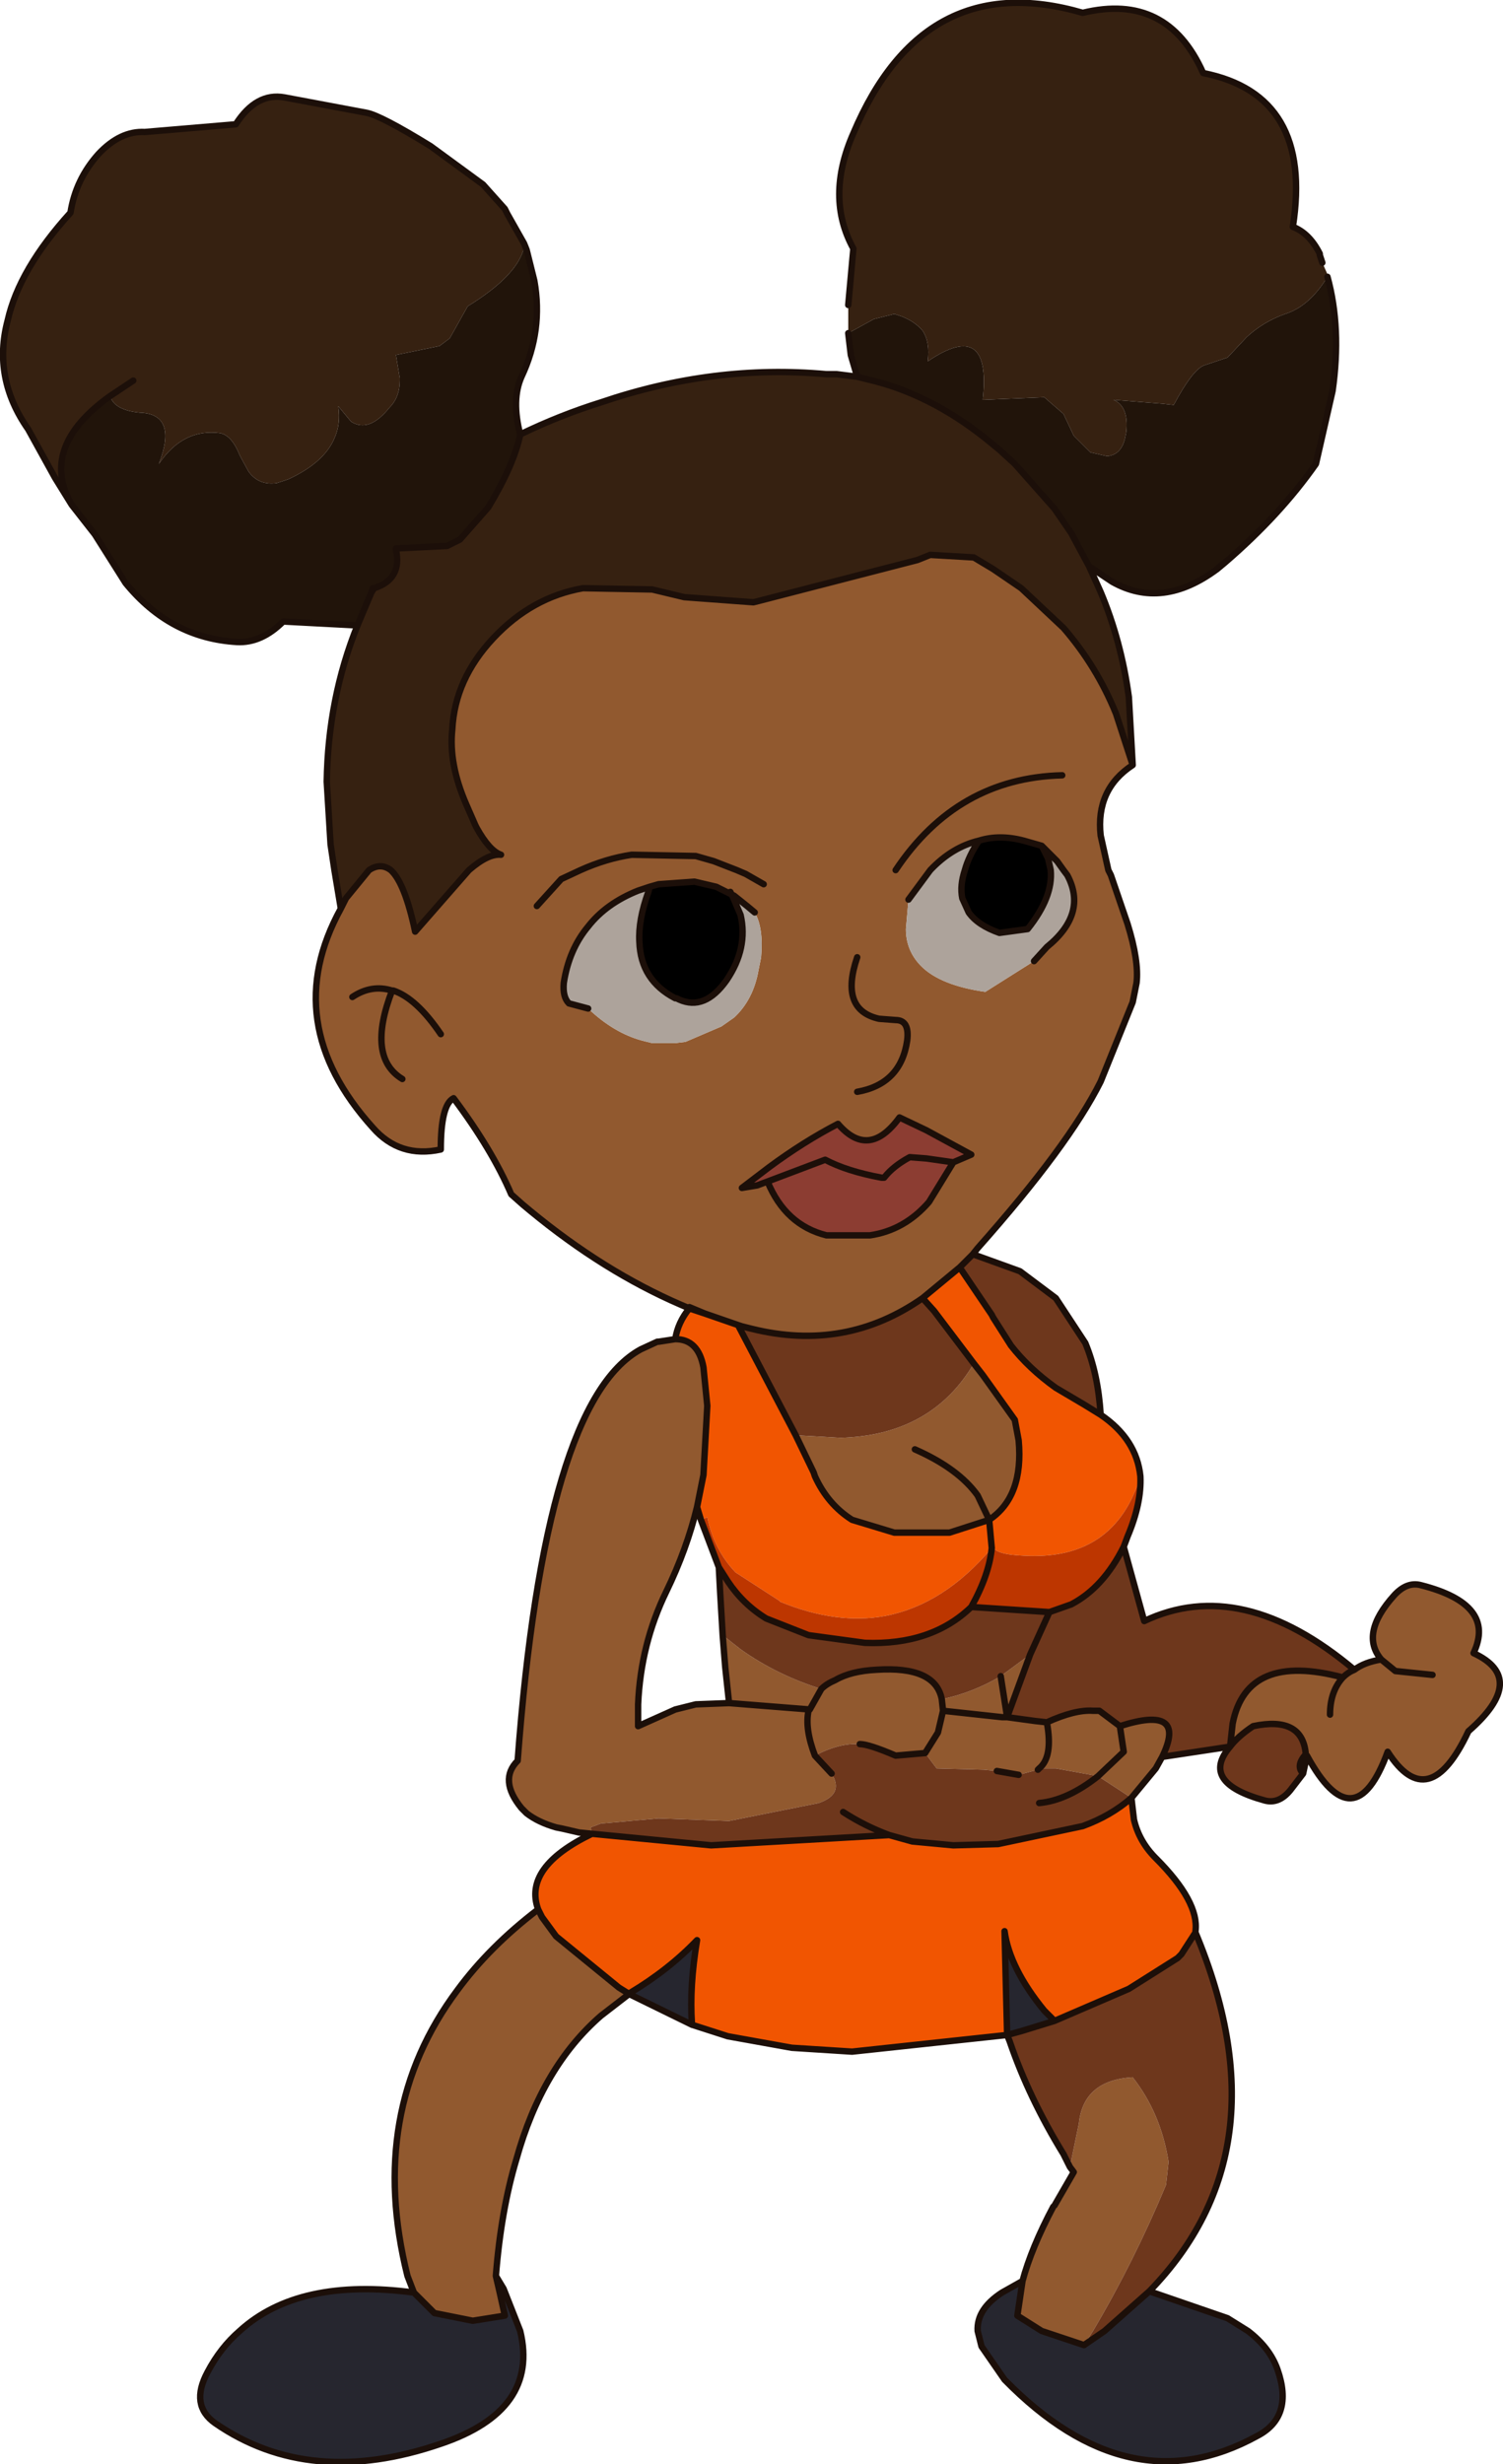
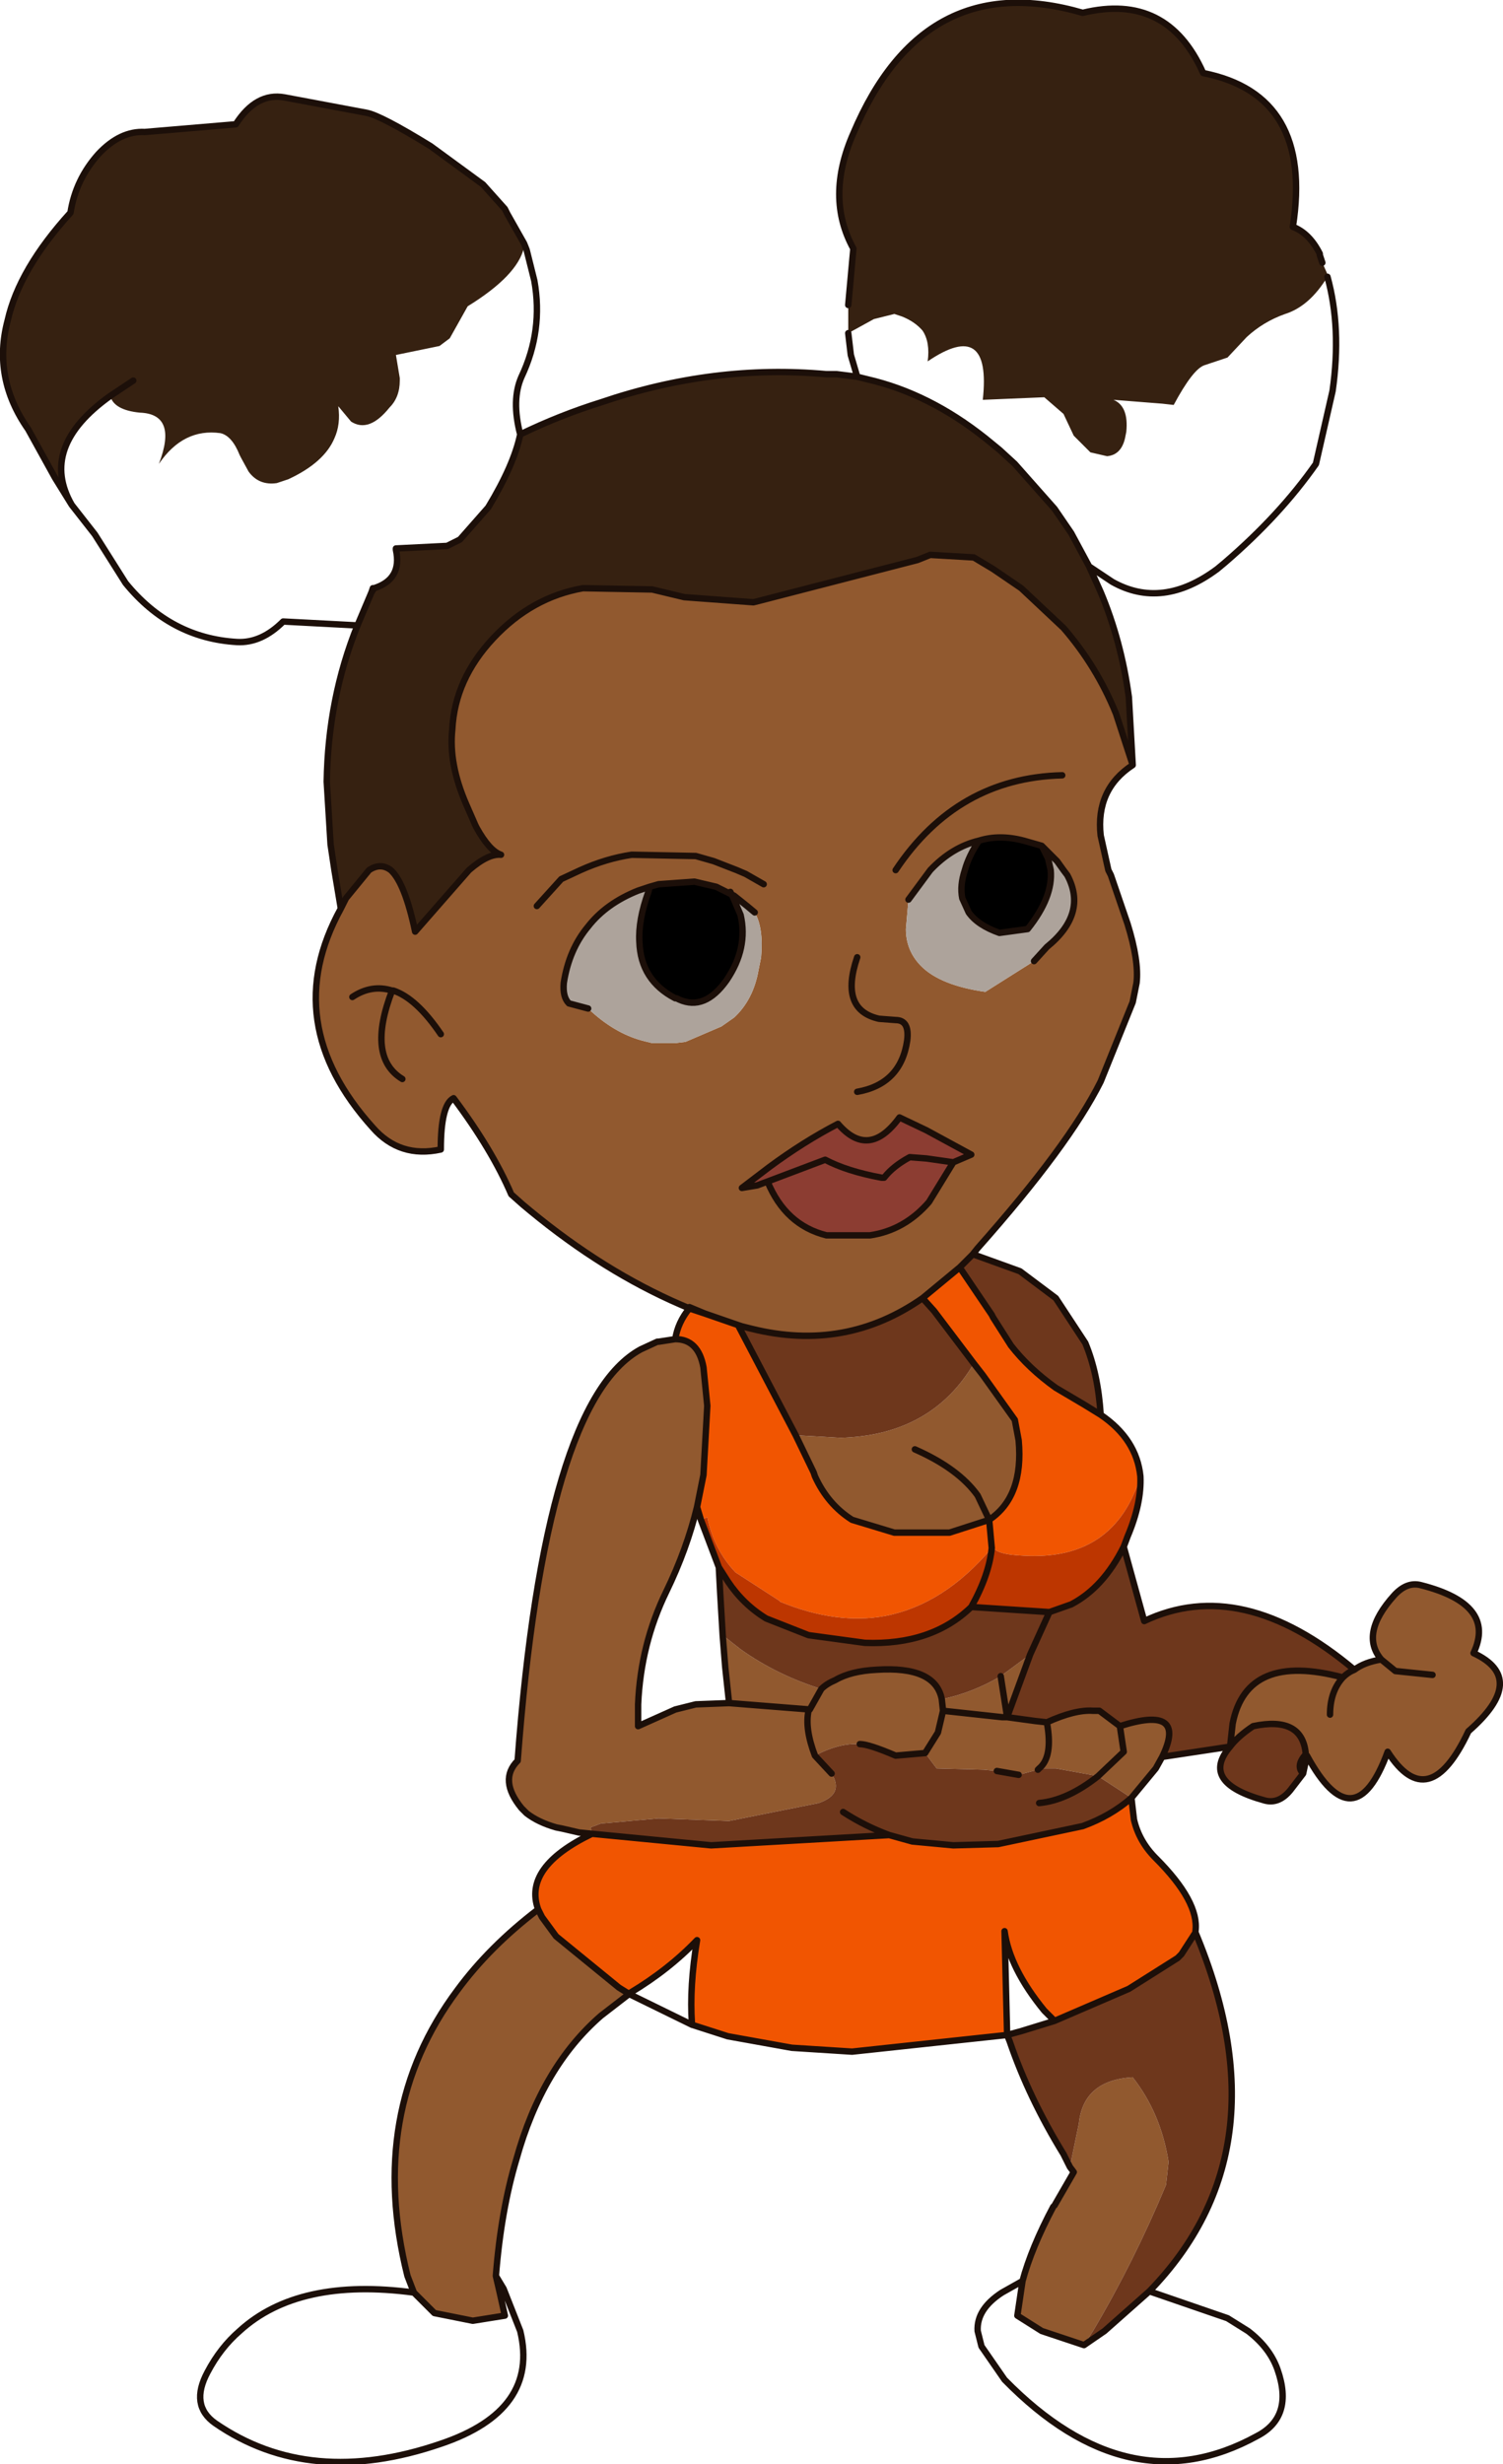
<svg xmlns="http://www.w3.org/2000/svg" height="96.15px" width="58.65px">
  <g transform="matrix(1.0, 0.0, 0.0, 1.0, -13.8, 7.35)">
    <path d="M16.6 12.35 L15.95 11.3 14.9 9.4 Q13.5 7.4 14.1 5.15 14.55 3.15 16.55 0.95 16.75 -0.35 17.65 -1.35 18.5 -2.25 19.45 -2.2 L23.0 -2.5 Q23.8 -3.75 24.9 -3.55 L28.1 -2.95 Q28.65 -2.85 30.6 -1.65 L32.65 -0.15 33.5 0.8 33.6 1.0 34.25 2.15 34.35 2.4 34.25 2.3 Q34.0 3.4 32.05 4.6 L31.35 5.85 30.95 6.15 29.25 6.5 29.4 7.4 29.4 7.5 Q29.4 8.15 29.0 8.55 28.2 9.55 27.5 9.1 L27.0 8.5 Q27.1 9.2 26.85 9.75 26.45 10.7 25.05 11.35 L24.6 11.5 Q23.9 11.6 23.5 11.05 L23.2 10.5 23.15 10.4 Q22.85 9.65 22.4 9.55 20.95 9.35 20.0 10.75 20.75 8.8 19.25 8.75 18.25 8.65 18.1 8.1 15.3 10.1 16.6 12.35 M19.0 7.5 L18.1 8.1 19.0 7.5 M46.9 4.55 L47.1 2.35 Q46.0 0.35 47.1 -2.15 49.85 -8.65 56.05 -6.85 59.35 -7.65 60.75 -4.5 65.05 -3.65 64.25 1.5 64.9 1.75 65.3 2.55 L65.3 2.6 65.4 2.9 65.6 3.35 65.6 3.45 Q64.9 4.6 63.95 4.9 63.1 5.2 62.45 5.8 L61.7 6.6 60.8 6.9 Q60.35 7.05 59.6 8.45 L59.15 8.4 57.25 8.25 Q57.85 8.5 57.75 9.5 L57.7 9.75 Q57.55 10.4 57.0 10.45 L56.35 10.3 55.7 9.65 55.3 8.8 54.55 8.15 52.15 8.25 Q52.5 5.05 50.0 6.75 50.1 6.0 49.8 5.55 49.5 5.2 49.0 5.0 L48.7 4.9 47.9 5.1 46.9 5.65 46.9 4.55 M56.3 14.75 L56.75 15.75 Q57.55 17.65 57.85 19.85 L58.0 22.5 57.35 20.5 Q56.6 18.65 55.3 17.15 L53.65 15.6 52.55 14.85 51.8 14.4 50.1 14.3 49.6 14.5 43.4 16.1 43.2 16.15 40.5 15.95 39.25 15.65 36.55 15.6 Q34.55 15.95 33.05 17.55 31.55 19.15 31.45 21.1 31.3 22.45 32.0 24.05 L32.35 24.85 32.4 24.95 Q32.9 25.85 33.35 26.0 32.85 25.95 32.1 26.6 L30.0 29.0 Q29.6 27.1 29.05 26.6 28.65 26.3 28.2 26.6 L27.3 27.7 27.1 28.1 26.85 26.6 26.7 25.6 26.55 23.15 Q26.6 19.9 27.75 17.05 L28.3 15.75 28.4 15.6 Q29.5 15.25 29.25 14.1 L29.25 14.05 31.25 13.95 31.75 13.7 32.85 12.45 Q33.85 10.8 34.1 9.6 35.65 8.85 37.25 8.35 41.65 6.85 46.05 7.25 L46.45 7.25 47.25 7.35 47.65 7.45 Q50.05 8.0 52.25 9.75 L52.8 10.2 53.4 10.75 54.95 12.5 55.6 13.45 56.3 14.75" fill="#362111" fill-rule="evenodd" stroke="none" />
    <path d="M58.0 22.5 Q56.55 23.45 56.75 25.25 L57.05 26.6 57.15 26.8 57.8 28.7 Q58.25 30.15 58.15 31.0 L58.0 31.75 56.75 34.85 Q55.5 37.35 51.95 41.35 L51.75 41.6 51.25 42.1 49.8 43.3 Q46.8 45.4 43.15 44.5 L42.75 44.4 42.6 44.35 41.3 43.9 40.7 43.65 40.7 43.7 40.35 43.55 Q37.35 42.25 34.5 39.9 L34.2 39.65 33.75 39.25 Q33.0 37.5 31.5 35.5 31.0 35.75 31.0 37.5 29.4 37.85 28.35 36.65 24.65 32.55 27.1 28.1 L27.3 27.7 28.2 26.6 Q28.65 26.3 29.05 26.6 29.6 27.1 30.0 29.0 L32.1 26.6 Q32.85 25.95 33.35 26.0 32.9 25.85 32.4 24.95 L32.35 24.85 32.0 24.05 Q31.3 22.45 31.45 21.1 31.55 19.15 33.05 17.55 34.55 15.95 36.55 15.6 L39.25 15.65 40.5 15.95 43.2 16.15 43.4 16.1 49.6 14.5 50.1 14.3 51.8 14.4 52.55 14.85 53.65 15.6 55.3 17.15 Q56.6 18.65 57.35 20.5 L58.0 22.5 M66.65 57.8 Q67.05 57.5 67.7 57.4 66.85 56.4 68.2 54.9 68.7 54.35 69.25 54.5 72.2 55.25 71.3 57.15 73.45 58.15 71.1 60.2 69.55 63.5 67.95 61.0 66.65 64.55 64.8 61.15 L64.75 61.1 64.75 61.05 Q64.6 59.6 62.7 60.0 62.1 60.4 61.8 60.8 L61.9 59.9 Q62.45 57.1 66.2 58.1 66.4 57.9 66.65 57.8 M59.15 61.2 L58.9 61.65 57.95 62.8 56.65 61.95 55.0 61.65 54.35 61.65 Q54.9 61.2 54.65 59.85 54.9 61.2 54.35 61.65 L54.3 61.7 53.55 61.9 52.7 61.75 52.2 61.7 50.35 61.65 49.9 61.05 48.75 61.15 Q47.7 60.7 47.35 60.7 46.55 60.65 45.6 61.15 L46.25 61.85 Q46.75 62.65 45.75 63.0 L42.25 63.7 39.5 63.6 37.25 63.8 36.85 63.95 36.9 64.2 36.4 64.15 35.75 64.0 35.5 63.95 Q34.8 63.75 34.35 63.4 L34.15 63.2 Q33.25 62.1 34.0 61.35 35.05 47.35 38.8 45.3 L39.45 45.0 39.5 45.0 40.15 44.9 Q41.05 44.9 41.25 46.0 L41.4 47.5 41.25 50.2 41.0 51.45 Q40.6 53.1 39.8 54.75 38.8 56.8 38.7 59.15 L38.7 60.0 40.15 59.35 40.95 59.15 42.25 59.1 42.1 57.7 42.0 56.45 42.7 57.0 Q44.1 58.0 45.85 58.55 L45.4 59.35 45.35 59.4 Q45.2 60.1 45.6 61.15 45.2 60.1 45.35 59.4 L45.4 59.35 45.85 58.55 Q46.05 58.35 46.4 58.2 47.0 57.85 48.0 57.8 50.3 57.65 50.55 58.95 51.75 58.7 52.85 58.05 L53.1 59.65 52.85 58.05 54.0 57.2 53.1 59.65 54.2 59.8 54.65 59.85 Q55.75 59.35 56.45 59.4 L56.7 59.4 57.5 60.0 Q60.15 59.15 59.15 61.2 M53.7 81.65 Q54.05 80.35 54.9 78.75 L54.95 78.7 55.7 77.4 55.55 77.2 55.9 75.5 Q56.0 74.55 56.65 74.1 57.15 73.75 58.0 73.7 59.1 75.1 59.4 77.0 L59.3 77.9 Q58.05 80.9 56.45 83.6 L56.1 84.15 54.45 83.6 53.5 83.0 53.7 81.65 M38.35 70.45 L37.25 71.3 Q34.95 73.3 33.95 76.9 33.35 78.9 33.15 81.45 L33.3 82.1 33.5 83.0 32.25 83.2 30.75 82.9 29.95 82.1 29.7 81.45 Q28.1 75.05 31.65 70.3 32.9 68.6 34.8 67.15 L34.95 67.45 35.5 68.2 37.95 70.2 38.35 70.45 M54.45 25.65 L53.75 25.45 Q52.8 25.2 52.0 25.45 50.95 25.7 50.1 26.6 L49.25 27.75 49.15 28.9 Q49.15 29.75 49.75 30.35 50.5 31.1 52.25 31.35 L54.15 30.15 54.65 29.6 Q56.25 28.3 55.45 26.8 L55.3 26.6 55.05 26.25 54.85 26.05 54.45 25.65 M43.6 27.15 L42.9 26.75 42.55 26.6 41.65 26.25 40.95 26.05 38.45 26.0 Q37.45 26.15 36.45 26.6 L35.7 26.95 34.75 28.0 35.7 26.95 36.45 26.6 Q37.45 26.15 38.45 26.0 L40.95 26.05 41.65 26.25 42.55 26.6 42.9 26.75 43.6 27.15 M42.25 27.5 L41.75 27.25 40.9 27.05 39.5 27.15 39.15 27.25 38.7 27.4 Q37.45 27.9 36.75 28.8 36.0 29.7 35.8 31.0 35.75 31.55 36.0 31.8 L36.75 32.0 Q37.75 32.95 38.85 33.25 L39.25 33.35 40.15 33.35 40.55 33.3 41.95 32.7 42.45 32.35 Q43.2 31.65 43.4 30.5 L43.5 30.0 Q43.6 28.85 43.25 28.25 L42.95 28.0 42.45 27.6 42.35 27.55 42.3 27.45 42.25 27.5 M51.0 38.0 L51.7 37.7 49.95 36.75 48.9 36.25 Q47.7 37.9 46.5 36.5 45.15 37.2 43.8 38.2 L42.75 39.0 43.35 38.9 43.75 38.75 Q44.45 40.45 46.05 40.85 L47.75 40.85 Q49.1 40.65 50.05 39.55 L51.0 38.0 M47.25 35.25 Q48.95 34.95 49.2 33.25 49.3 32.45 48.75 32.45 L48.1 32.4 Q46.55 32.05 47.25 30.0 46.55 32.05 48.1 32.4 L48.75 32.45 Q49.3 32.45 49.2 33.25 48.95 34.95 47.25 35.25 M44.85 48.65 L45.75 48.7 46.6 48.75 Q50.15 48.65 51.8 45.85 L52.15 46.3 53.4 48.05 53.55 48.85 Q53.75 51.05 52.4 51.95 L50.85 52.45 48.7 52.45 47.05 51.95 Q46.1 51.35 45.6 50.25 L45.55 50.1 44.85 48.65 M52.55 44.05 L52.5 43.95 52.55 44.0 52.55 44.05 M55.25 22.9 Q51.15 23.0 48.75 26.6 51.15 23.0 55.25 22.9 M27.55 31.55 Q28.3 31.05 29.1 31.3 L29.15 31.3 Q30.05 31.6 31.0 33.0 30.05 31.6 29.15 31.3 L29.1 31.3 Q28.1 33.9 29.5 34.75 28.1 33.9 29.1 31.3 28.3 31.05 27.55 31.55 M69.7 58.0 L68.25 57.85 67.7 57.4 68.25 57.85 69.7 58.0 M65.7 59.55 Q65.7 58.65 66.2 58.1 65.7 58.65 65.7 59.55 M49.5 49.2 Q51.2 49.95 51.95 51.0 L52.4 51.95 51.95 51.0 Q51.2 49.95 49.5 49.2 M53.1 59.65 L52.9 59.65 53.1 59.65 M52.9 59.65 L50.6 59.4 50.55 58.95 50.6 59.4 52.9 59.65 M57.5 60.0 L57.65 61.0 56.65 61.95 57.65 61.0 57.5 60.0 M45.4 59.35 L42.25 59.1 45.4 59.35 M49.9 61.05 L50.4 60.25 50.6 59.4 50.4 60.25 49.9 61.05" fill="#91592f" fill-rule="evenodd" stroke="none" />
    <path d="M52.0 25.45 Q52.8 25.2 53.75 25.45 L54.45 25.65 54.7 26.15 54.8 26.6 Q54.9 27.65 53.9 28.9 L52.8 29.05 Q51.95 28.75 51.6 28.25 L51.35 27.7 Q51.25 27.2 51.45 26.6 51.6 26.05 52.0 25.45 M39.15 27.25 L39.5 27.15 40.9 27.05 41.75 27.25 42.25 27.5 42.35 27.55 42.4 27.65 42.7 28.35 Q43.0 29.65 42.15 30.9 41.3 32.1 40.3 31.65 L40.2 31.6 40.15 31.6 Q38.8 30.9 38.75 29.4 38.7 28.55 39.1 27.45 L39.15 27.25" fill="#000000" fill-rule="evenodd" stroke="none" />
    <path d="M43.75 38.75 L43.35 38.9 42.75 39.0 43.8 38.2 Q45.15 37.2 46.5 36.5 47.7 37.9 48.9 36.25 L49.95 36.75 51.7 37.7 51.0 38.0 49.95 37.85 49.3 37.8 Q48.65 38.15 48.3 38.6 L48.2 38.6 Q46.85 38.35 46.0 37.9 L43.75 38.75 46.0 37.9 Q46.85 38.35 48.2 38.6 L48.3 38.6 Q48.65 38.15 49.3 37.8 L49.95 37.85 51.0 38.0 50.05 39.55 Q49.1 40.65 47.75 40.85 L46.05 40.85 Q44.45 40.45 43.75 38.75" fill="#8c3d32" fill-rule="evenodd" stroke="none" />
    <path d="M56.75 47.85 Q58.15 48.8 58.3 50.25 57.3 53.55 53.75 53.35 52.55 53.3 52.55 52.95 L52.5 53.05 Q50.65 55.25 48.35 55.7 46.45 56.05 44.25 55.15 L44.2 55.1 42.5 54.0 Q41.65 53.1 41.4 51.85 L41.15 51.95 41.0 51.45 41.25 50.2 41.4 47.5 41.25 46.0 Q41.05 44.9 40.15 44.9 40.25 44.25 40.7 43.7 L41.3 43.9 42.6 44.35 42.65 44.45 44.85 48.65 45.55 50.1 45.6 50.25 Q46.1 51.35 47.05 51.95 L48.7 52.45 50.85 52.45 52.4 51.95 Q53.75 51.05 53.55 48.85 L53.4 48.05 52.15 46.3 51.8 45.85 50.25 43.8 49.8 43.3 51.25 42.1 51.35 42.25 52.5 43.95 52.55 44.05 53.25 45.15 Q53.95 46.05 55.0 46.8 L56.1 47.45 56.75 47.85 M57.95 62.8 L58.05 63.65 Q58.25 64.5 58.9 65.15 60.6 66.85 60.45 68.0 L60.45 68.05 59.9 68.9 59.75 69.05 57.85 70.25 54.95 71.5 54.55 71.1 Q53.2 69.45 53.0 68.0 L53.1 72.05 47.05 72.7 44.7 72.55 42.2 72.1 40.8 71.65 40.8 71.6 Q40.7 70.15 41.0 68.35 39.9 69.5 38.4 70.4 L38.35 70.45 37.95 70.2 35.5 68.2 34.95 67.45 34.8 67.15 Q34.2 65.5 36.9 64.2 L41.55 64.65 48.5 64.25 49.4 64.5 51.0 64.65 52.75 64.6 56.05 63.9 Q57.15 63.5 57.95 62.8 M52.5 53.05 L52.4 51.95 52.5 53.05" fill="#f15501" fill-rule="evenodd" stroke="none" />
-     <path d="M58.65 82.05 L61.7 83.1 62.5 83.6 Q63.35 84.25 63.65 85.1 64.3 86.95 62.85 87.7 57.85 90.45 53.0 85.5 L52.1 84.2 51.95 83.6 Q51.9 82.75 52.9 82.1 L53.7 81.65 53.5 83.0 54.45 83.6 56.1 84.15 56.9 83.6 58.65 82.05 M40.8 71.65 L38.45 70.5 38.4 70.4 Q39.9 69.5 41.0 68.35 40.7 70.15 40.8 71.6 L40.8 71.65 M33.15 81.45 L33.45 81.95 34.1 83.6 Q34.85 86.7 31.0 88.0 25.9 89.75 22.2 87.2 21.2 86.5 21.9 85.2 22.4 84.25 23.15 83.6 25.45 81.5 29.95 82.1 L30.75 82.9 32.25 83.2 33.5 83.0 33.3 82.1 33.15 81.45 M54.95 71.5 L53.65 71.9 53.1 72.05 53.0 68.0 Q53.2 69.45 54.55 71.1 L54.95 71.5" fill="#26262f" fill-rule="evenodd" stroke="none" />
    <path d="M51.75 41.6 L51.8 41.6 53.6 42.25 55.0 43.3 56.15 45.05 Q56.65 46.25 56.75 47.85 L56.1 47.45 55.0 46.8 Q53.95 46.05 53.25 45.15 L52.55 44.05 52.55 44.0 52.5 43.95 51.35 42.25 51.25 42.1 51.75 41.6 M57.65 53.0 L58.45 55.9 Q62.25 54.1 66.65 57.8 66.4 57.9 66.2 58.1 62.45 57.1 61.9 59.9 L61.8 60.8 59.15 61.2 Q60.15 59.15 57.5 60.0 L56.7 59.4 56.45 59.4 Q55.75 59.35 54.65 59.85 L54.2 59.8 53.1 59.65 54.0 57.2 52.85 58.05 Q51.75 58.7 50.55 58.95 50.3 57.65 48.0 57.8 47.0 57.85 46.4 58.2 46.05 58.35 45.85 58.55 44.1 58.0 42.7 57.0 L42.0 56.45 41.9 54.75 41.85 53.8 42.2 54.35 Q42.8 55.25 43.7 55.8 L45.35 56.45 47.55 56.75 Q50.15 56.85 51.7 55.35 L54.75 55.55 55.6 55.25 Q56.85 54.6 57.65 53.0 M64.65 61.85 L64.15 62.5 Q63.7 63.05 63.15 62.9 60.6 62.2 61.8 60.8 62.1 60.4 62.7 60.0 64.6 59.6 64.75 61.05 L64.75 61.1 Q64.35 61.55 64.65 61.85 M60.45 68.05 Q64.0 76.55 58.65 82.05 L56.9 83.6 56.1 84.15 56.45 83.6 Q58.05 80.9 59.3 77.9 L59.4 77.0 Q59.1 75.1 58.0 73.7 57.15 73.75 56.65 74.1 56.0 74.55 55.9 75.5 L55.55 77.2 55.3 76.7 Q53.95 74.5 53.2 72.3 L53.1 72.05 53.65 71.9 54.95 71.5 57.85 70.25 59.75 69.05 59.9 68.9 60.45 68.05 M42.6 44.35 L42.75 44.4 43.15 44.5 Q46.8 45.4 49.8 43.3 L50.25 43.8 51.8 45.85 Q50.15 48.65 46.6 48.75 L45.75 48.7 44.85 48.65 42.65 44.45 42.6 44.35 M48.5 64.25 L41.55 64.65 36.9 64.2 36.85 63.95 37.25 63.8 39.5 63.6 42.25 63.7 45.75 63.0 Q46.75 62.65 46.25 61.85 L45.6 61.15 Q46.55 60.65 47.35 60.7 47.7 60.7 48.75 61.15 L49.9 61.05 50.35 61.65 52.2 61.7 52.7 61.75 53.55 61.9 54.3 61.7 54.35 61.65 55.0 61.65 56.65 61.95 57.95 62.8 Q57.15 63.5 56.05 63.9 L52.75 64.6 51.0 64.65 49.4 64.5 48.5 64.25 Q47.55 63.9 46.7 63.35 47.55 63.9 48.5 64.25 M54.0 57.2 L54.75 55.55 54.0 57.2 M54.35 63.0 Q55.45 62.9 56.65 61.95 55.45 62.9 54.35 63.0" fill="#6e371c" fill-rule="evenodd" stroke="none" />
    <path d="M52.0 25.45 Q51.6 26.05 51.45 26.6 51.25 27.2 51.35 27.7 L51.6 28.25 Q51.95 28.75 52.8 29.05 L53.9 28.9 Q54.9 27.65 54.8 26.6 L54.7 26.15 54.45 25.65 54.85 26.05 55.05 26.25 55.3 26.6 55.45 26.8 Q56.25 28.3 54.65 29.6 L54.15 30.15 52.25 31.35 Q50.5 31.1 49.75 30.35 49.15 29.75 49.15 28.9 L49.25 27.75 50.1 26.6 Q50.95 25.7 52.0 25.45 M39.15 27.25 L39.1 27.45 Q38.7 28.55 38.75 29.4 38.8 30.9 40.15 31.6 L40.2 31.6 40.3 31.65 Q41.3 32.1 42.15 30.9 43.0 29.65 42.7 28.35 L42.4 27.65 42.35 27.55 42.45 27.6 42.95 28.0 43.25 28.25 Q43.6 28.85 43.5 30.0 L43.4 30.5 Q43.2 31.65 42.45 32.35 L41.95 32.7 40.55 33.3 40.15 33.35 39.25 33.35 38.85 33.25 Q37.75 32.95 36.75 32.0 L36.0 31.8 Q35.75 31.55 35.8 31.0 36.0 29.7 36.75 28.8 37.45 27.9 38.7 27.4 L39.15 27.25" fill="#ada39b" fill-rule="evenodd" stroke="none" />
-     <path d="M16.6 12.35 Q15.3 10.1 18.1 8.1 18.25 8.65 19.25 8.75 20.75 8.8 20.0 10.75 20.95 9.35 22.4 9.55 22.85 9.65 23.15 10.4 L23.2 10.5 23.5 11.05 Q23.9 11.6 24.6 11.5 L25.05 11.35 Q26.45 10.7 26.85 9.75 27.1 9.2 27.0 8.5 L27.5 9.1 Q28.2 9.55 29.0 8.55 29.4 8.15 29.4 7.5 L29.4 7.4 29.25 6.5 30.95 6.15 31.35 5.85 32.05 4.6 Q34.0 3.4 34.25 2.3 L34.35 2.4 34.65 3.6 Q35.0 5.55 34.15 7.35 33.75 8.25 34.1 9.6 33.85 10.8 32.85 12.45 L31.75 13.7 31.25 13.95 29.25 14.05 29.25 14.1 Q29.5 15.25 28.4 15.6 L28.35 15.6 28.3 15.75 27.75 17.05 27.7 17.05 24.85 16.9 Q24.0 17.75 23.05 17.7 20.45 17.55 18.7 15.4 L17.5 13.5 16.6 12.35 M46.9 5.65 L47.9 5.1 48.7 4.9 49.0 5.0 Q49.5 5.2 49.8 5.55 50.1 6.0 50.0 6.75 52.5 5.05 52.15 8.25 L54.55 8.15 55.3 8.8 55.7 9.65 56.35 10.3 57.0 10.45 Q57.55 10.4 57.7 9.75 L57.75 9.5 Q57.85 8.5 57.25 8.25 L59.15 8.4 59.6 8.45 Q60.35 7.05 60.8 6.9 L61.7 6.6 62.45 5.8 Q63.1 5.2 63.95 4.9 64.9 4.6 65.6 3.45 66.15 5.45 65.8 7.9 L65.15 10.75 Q63.75 12.75 61.6 14.6 L61.3 14.85 Q59.15 16.45 57.2 15.35 L56.3 14.75 55.6 13.45 54.95 12.5 53.4 10.75 52.8 10.2 52.25 9.75 Q50.05 8.0 47.65 7.45 L47.25 7.35 47.0 6.5 46.9 5.65" fill="#21140a" fill-rule="evenodd" stroke="none" />
    <path d="M58.3 50.25 Q58.35 51.3 57.8 52.6 L57.65 53.0 Q56.85 54.6 55.6 55.25 L54.75 55.55 51.7 55.35 Q52.4 54.1 52.5 53.05 52.4 54.1 51.7 55.35 50.15 56.85 47.55 56.75 L45.35 56.45 43.7 55.8 Q42.8 55.25 42.2 54.35 L41.85 53.8 41.15 51.95 41.4 51.85 Q41.65 53.1 42.5 54.0 L44.2 55.1 44.25 55.15 Q46.45 56.05 48.35 55.7 50.65 55.25 52.5 53.05 L52.55 52.95 Q52.55 53.3 53.75 53.35 57.3 53.55 58.3 50.25" fill="#bd3600" fill-rule="evenodd" stroke="none" />
    <path d="M34.35 2.4 L34.25 2.15 33.6 1.0 33.5 0.8 32.65 -0.15 30.6 -1.65 Q28.65 -2.85 28.1 -2.95 L24.9 -3.55 Q23.8 -3.75 23.0 -2.5 L19.45 -2.2 Q18.5 -2.25 17.65 -1.35 16.75 -0.35 16.55 0.95 14.55 3.15 14.1 5.15 13.5 7.4 14.9 9.4 L15.95 11.3 16.6 12.35 Q15.3 10.1 18.1 8.1 L19.0 7.5 M65.4 2.9 L65.3 2.6 65.3 2.55 Q64.9 1.75 64.25 1.5 65.05 -3.65 60.75 -4.5 59.35 -7.65 56.05 -6.85 49.85 -8.65 47.1 -2.15 46.0 0.35 47.1 2.35 L46.9 4.55 M65.6 3.45 Q66.15 5.45 65.8 7.9 L65.15 10.75 Q63.75 12.75 61.6 14.6 L61.3 14.85 Q59.15 16.45 57.2 15.35 L56.3 14.75 56.75 15.75 Q57.55 17.65 57.85 19.85 L58.0 22.5 Q56.55 23.45 56.75 25.25 L57.05 26.6 57.15 26.8 57.8 28.7 Q58.25 30.15 58.15 31.0 L58.0 31.75 56.75 34.85 Q55.5 37.35 51.95 41.35 L51.75 41.6 51.8 41.6 53.6 42.25 55.0 43.3 56.15 45.05 Q56.65 46.25 56.75 47.85 58.15 48.8 58.3 50.25 58.35 51.3 57.8 52.6 L57.65 53.0 58.45 55.9 Q62.25 54.1 66.65 57.8 67.05 57.5 67.7 57.4 66.85 56.4 68.2 54.9 68.7 54.35 69.25 54.5 72.2 55.25 71.3 57.15 73.45 58.15 71.1 60.2 69.55 63.5 67.95 61.0 66.65 64.55 64.8 61.15 L64.65 61.85 64.15 62.5 Q63.7 63.05 63.15 62.9 60.6 62.2 61.8 60.8 L59.15 61.2 58.9 61.65 57.95 62.8 58.05 63.65 Q58.25 64.5 58.9 65.15 60.6 66.85 60.45 68.0 L60.45 68.05 Q64.0 76.55 58.65 82.05 L61.7 83.1 62.5 83.6 Q63.35 84.25 63.65 85.1 64.3 86.95 62.85 87.7 57.85 90.45 53.0 85.5 L52.1 84.2 51.95 83.6 Q51.9 82.75 52.9 82.1 L53.7 81.65 Q54.05 80.35 54.9 78.75 M54.95 78.7 L55.7 77.4 55.55 77.2 55.3 76.7 Q53.95 74.5 53.2 72.3 L53.1 72.05 47.05 72.7 44.7 72.55 42.2 72.1 40.8 71.65 38.45 70.5 38.35 70.45 37.25 71.3 Q34.95 73.3 33.95 76.9 33.35 78.9 33.15 81.45 L33.45 81.95 34.1 83.6 Q34.85 86.7 31.0 88.0 25.9 89.75 22.2 87.2 21.2 86.5 21.9 85.2 22.4 84.25 23.15 83.6 25.45 81.5 29.95 82.1 L29.7 81.45 Q28.1 75.05 31.65 70.3 32.9 68.6 34.8 67.15 34.2 65.5 36.9 64.2 L36.4 64.15 35.75 64.0 35.5 63.95 Q34.8 63.75 34.35 63.4 L34.15 63.2 Q33.25 62.1 34.0 61.35 35.05 47.35 38.8 45.3 L39.45 45.0 39.5 45.0 40.15 44.9 Q40.25 44.25 40.7 43.7 L40.35 43.55 Q37.35 42.25 34.5 39.9 L34.2 39.65 33.75 39.25 Q33.0 37.5 31.5 35.5 31.0 35.75 31.0 37.5 29.4 37.85 28.35 36.65 24.65 32.55 27.1 28.1 L26.85 26.6 26.7 25.6 26.55 23.15 Q26.6 19.9 27.75 17.05 L27.7 17.05 24.85 16.9 Q24.0 17.75 23.05 17.7 20.45 17.55 18.7 15.4 L17.5 13.5 16.6 12.35 M56.3 14.75 L55.6 13.45 54.95 12.5 53.4 10.75 52.8 10.2 52.25 9.75 Q50.05 8.0 47.65 7.45 L47.25 7.35 46.45 7.25 46.05 7.25 Q41.65 6.85 37.25 8.35 35.65 8.85 34.1 9.6 33.85 10.8 32.85 12.45 L31.75 13.7 31.25 13.95 29.25 14.05 29.25 14.1 Q29.5 15.25 28.4 15.6 L28.3 15.75 27.75 17.05 M46.9 5.65 L47.0 6.5 47.25 7.35 M58.0 22.5 L57.35 20.5 Q56.6 18.65 55.3 17.15 L53.65 15.6 52.55 14.85 51.8 14.4 50.1 14.3 49.6 14.5 43.4 16.1 43.2 16.15 40.5 15.95 39.25 15.65 36.55 15.6 Q34.55 15.95 33.05 17.55 31.55 19.15 31.45 21.1 31.3 22.45 32.0 24.05 L32.35 24.85 32.4 24.95 Q32.9 25.85 33.35 26.0 32.85 25.95 32.1 26.6 L30.0 29.0 Q29.6 27.1 29.05 26.6 28.65 26.3 28.2 26.6 L27.3 27.7 27.1 28.1 M54.45 25.65 L53.75 25.45 Q52.8 25.2 52.0 25.45 51.6 26.05 51.45 26.6 51.25 27.2 51.35 27.7 L51.6 28.25 Q51.95 28.75 52.8 29.05 L53.9 28.9 Q54.9 27.65 54.8 26.6 L54.7 26.15 54.45 25.65 54.85 26.05 55.05 26.25 55.3 26.6 55.45 26.8 Q56.25 28.3 54.65 29.6 L54.15 30.15 M49.25 27.75 L50.1 26.6 Q50.95 25.7 52.0 25.45 M34.75 28.0 L35.7 26.95 36.45 26.6 Q37.45 26.15 38.45 26.0 L40.95 26.05 41.65 26.25 42.55 26.6 42.9 26.75 43.6 27.15 M42.25 27.5 L41.75 27.25 40.9 27.05 39.5 27.15 39.15 27.25 39.1 27.45 Q38.7 28.55 38.75 29.4 38.8 30.9 40.15 31.6 L40.2 31.6 40.3 31.65 Q41.3 32.1 42.15 30.9 43.0 29.65 42.7 28.35 L42.4 27.65 42.35 27.55 42.25 27.5 42.3 27.45 42.35 27.55 42.45 27.6 42.95 28.0 43.25 28.25 M36.75 32.0 L36.0 31.8 Q35.75 31.55 35.8 31.0 36.0 29.7 36.75 28.8 37.45 27.9 38.7 27.4 L39.15 27.25 M51.0 38.0 L51.7 37.7 49.95 36.75 48.9 36.25 Q47.7 37.9 46.5 36.5 45.15 37.2 43.8 38.2 L42.75 39.0 43.35 38.9 43.75 38.75 46.0 37.9 Q46.85 38.35 48.2 38.6 L48.3 38.6 Q48.65 38.15 49.3 37.8 L49.95 37.85 51.0 38.0 50.05 39.55 Q49.1 40.65 47.75 40.85 L46.05 40.85 Q44.45 40.45 43.75 38.75 M47.25 30.0 Q46.55 32.05 48.1 32.4 L48.75 32.45 Q49.3 32.45 49.2 33.25 48.95 34.95 47.25 35.25 M41.0 51.45 L41.25 50.2 41.4 47.5 41.25 46.0 Q41.05 44.9 40.15 44.9 M40.7 43.7 L40.7 43.65 41.3 43.9 42.6 44.35 42.75 44.4 43.15 44.5 Q46.8 45.4 49.8 43.3 L51.25 42.1 51.75 41.6 M41.3 43.9 L40.7 43.7 M42.6 44.35 L42.65 44.45 44.85 48.65 45.55 50.1 45.6 50.25 Q46.1 51.35 47.05 51.95 L48.7 52.45 50.85 52.45 52.4 51.95 51.95 51.0 Q51.2 49.95 49.5 49.2 M51.8 45.85 L50.25 43.8 49.8 43.3 M52.5 43.95 L51.35 42.25 51.25 42.1 M52.55 44.05 L52.5 43.95 M52.55 44.05 L53.25 45.15 Q53.95 46.05 55.0 46.8 L56.1 47.45 56.75 47.85 M52.4 51.95 Q53.75 51.05 53.55 48.85 L53.4 48.05 52.15 46.3 51.8 45.85 M48.75 26.6 Q51.15 23.0 55.25 22.9 M34.1 9.6 Q33.75 8.25 34.15 7.35 35.0 5.55 34.65 3.6 L34.35 2.4 M28.4 15.6 L28.35 15.6 28.3 15.75 M31.0 33.0 Q30.05 31.6 29.15 31.3 L29.1 31.3 Q28.1 33.9 29.5 34.75 M29.1 31.3 Q28.3 31.05 27.55 31.55 M41.0 51.45 Q40.6 53.1 39.8 54.75 38.8 56.8 38.7 59.15 L38.7 60.0 40.15 59.35 40.95 59.15 42.25 59.1 42.1 57.7 42.0 56.45 41.9 54.75 41.85 53.8 41.15 51.95 41.0 51.45 M36.9 64.2 L41.55 64.65 48.5 64.25 Q47.55 63.9 46.7 63.35 M38.35 70.45 L37.95 70.2 35.5 68.2 34.95 67.45 34.8 67.15 M38.35 70.45 L38.4 70.4 Q39.9 69.5 41.0 68.35 40.7 70.15 40.8 71.6 L40.8 71.65 M33.15 81.45 L33.3 82.1 33.5 83.0 32.25 83.2 30.75 82.9 29.95 82.1 M64.75 61.1 L64.75 61.05 Q64.6 59.6 62.7 60.0 62.1 60.4 61.8 60.8 L61.9 59.9 Q62.45 57.1 66.2 58.1 65.7 58.65 65.7 59.55 M64.65 61.85 Q64.35 61.55 64.75 61.1 L64.8 61.15 M67.7 57.4 L68.25 57.85 69.7 58.0 M66.65 57.8 Q66.4 57.9 66.2 58.1 M51.7 55.35 L54.75 55.55 55.6 55.25 Q56.85 54.6 57.65 53.0 M52.4 51.95 L52.5 53.05 Q52.4 54.1 51.7 55.35 50.15 56.85 47.55 56.75 L45.35 56.45 43.7 55.8 Q42.8 55.25 42.2 54.35 L41.85 53.8 M52.9 59.65 L53.1 59.65 52.85 58.05 M50.55 58.95 L50.6 59.4 52.9 59.65 M49.9 61.05 L48.75 61.15 Q47.7 60.7 47.35 60.7 M45.6 61.15 L46.25 61.85 M56.65 61.95 L57.65 61.0 57.5 60.0 56.7 59.4 56.45 59.4 Q55.75 59.35 54.65 59.85 54.9 61.2 54.35 61.65 L54.3 61.7 M53.55 61.9 L52.7 61.75 M54.0 57.2 L53.1 59.65 54.2 59.8 54.65 59.85 M57.5 60.0 Q60.15 59.15 59.15 61.2 M54.75 55.55 L54.0 57.2 M45.85 58.55 L45.4 59.35 45.35 59.4 Q45.2 60.1 45.6 61.15 M42.25 59.1 L45.4 59.35 M50.55 58.95 Q50.3 57.65 48.0 57.8 47.0 57.85 46.4 58.2 46.05 58.35 45.85 58.55 M50.6 59.4 L50.4 60.25 49.9 61.05 M48.5 64.25 L49.4 64.5 51.0 64.65 52.75 64.6 56.05 63.9 Q57.15 63.5 57.95 62.8 M56.65 61.95 Q55.45 62.9 54.35 63.0 M60.45 68.05 L59.9 68.9 59.75 69.05 57.85 70.25 54.95 71.5 53.65 71.9 53.1 72.05 53.0 68.0 Q53.2 69.45 54.55 71.1 L54.95 71.5 M56.1 84.15 L56.9 83.6 58.65 82.05 M56.1 84.15 L54.45 83.6 53.5 83.0 53.7 81.65" fill="none" stroke="#1c0f09" stroke-linecap="round" stroke-linejoin="round" stroke-width="0.25" />
  </g>
</svg>